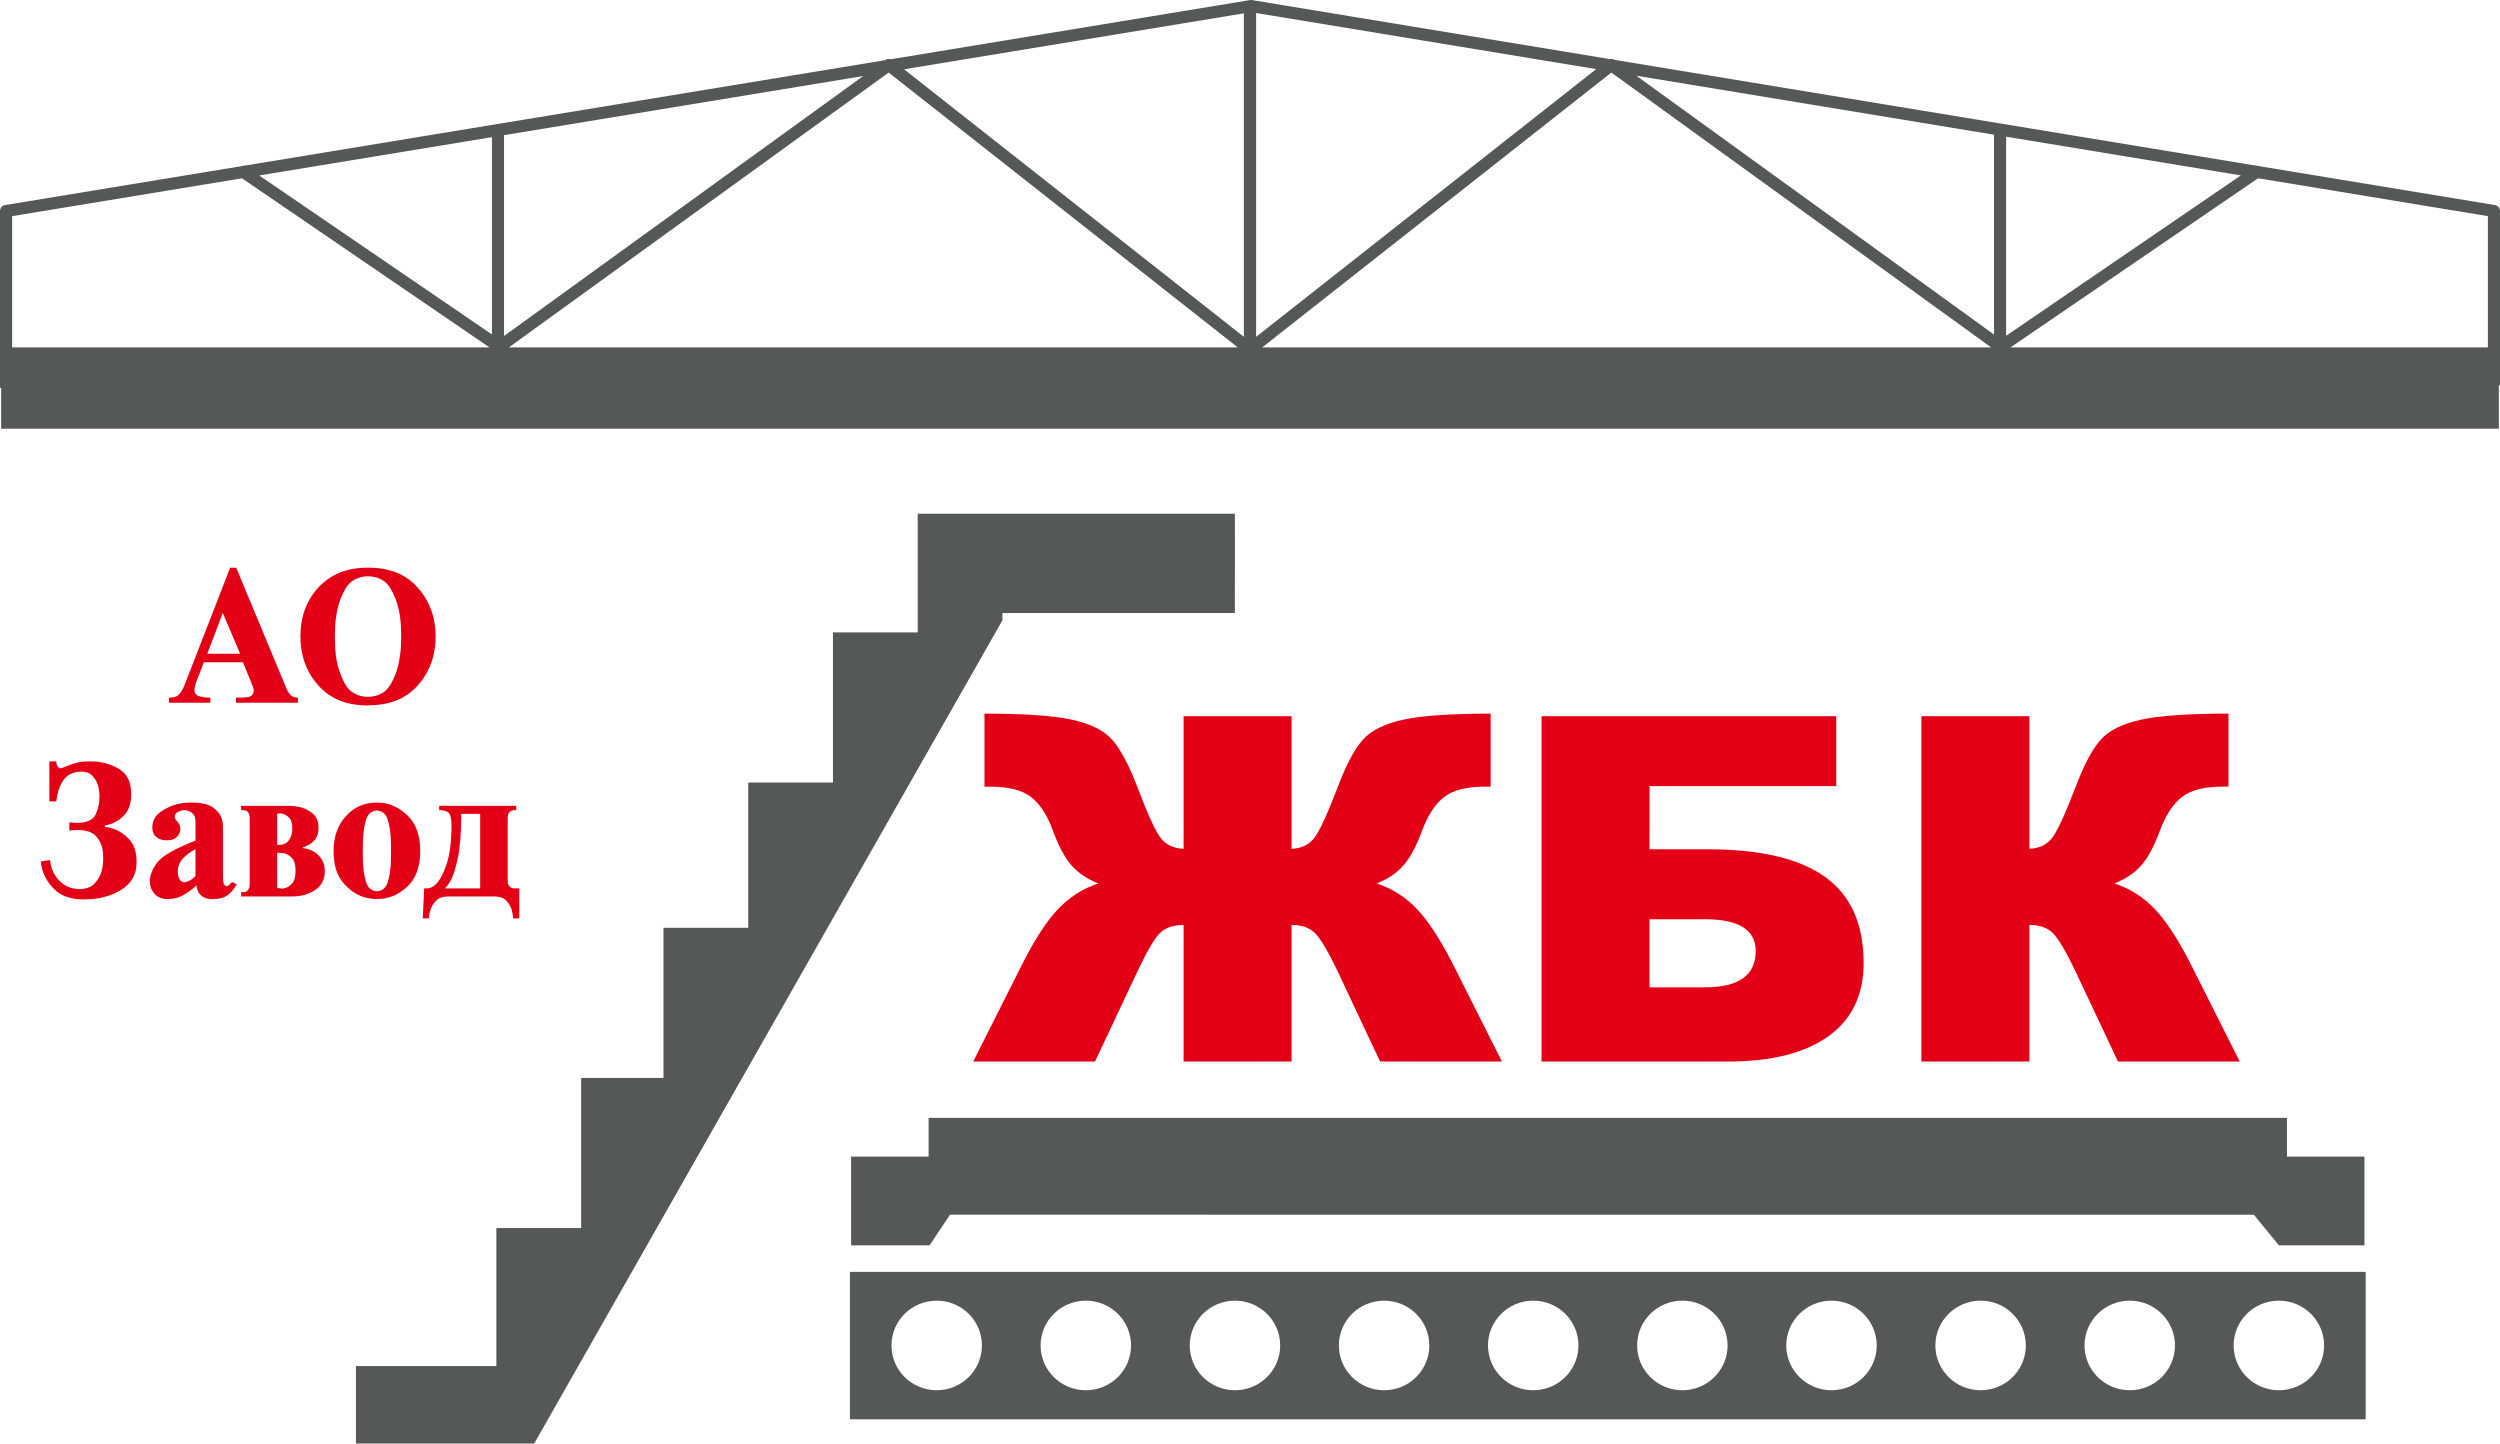
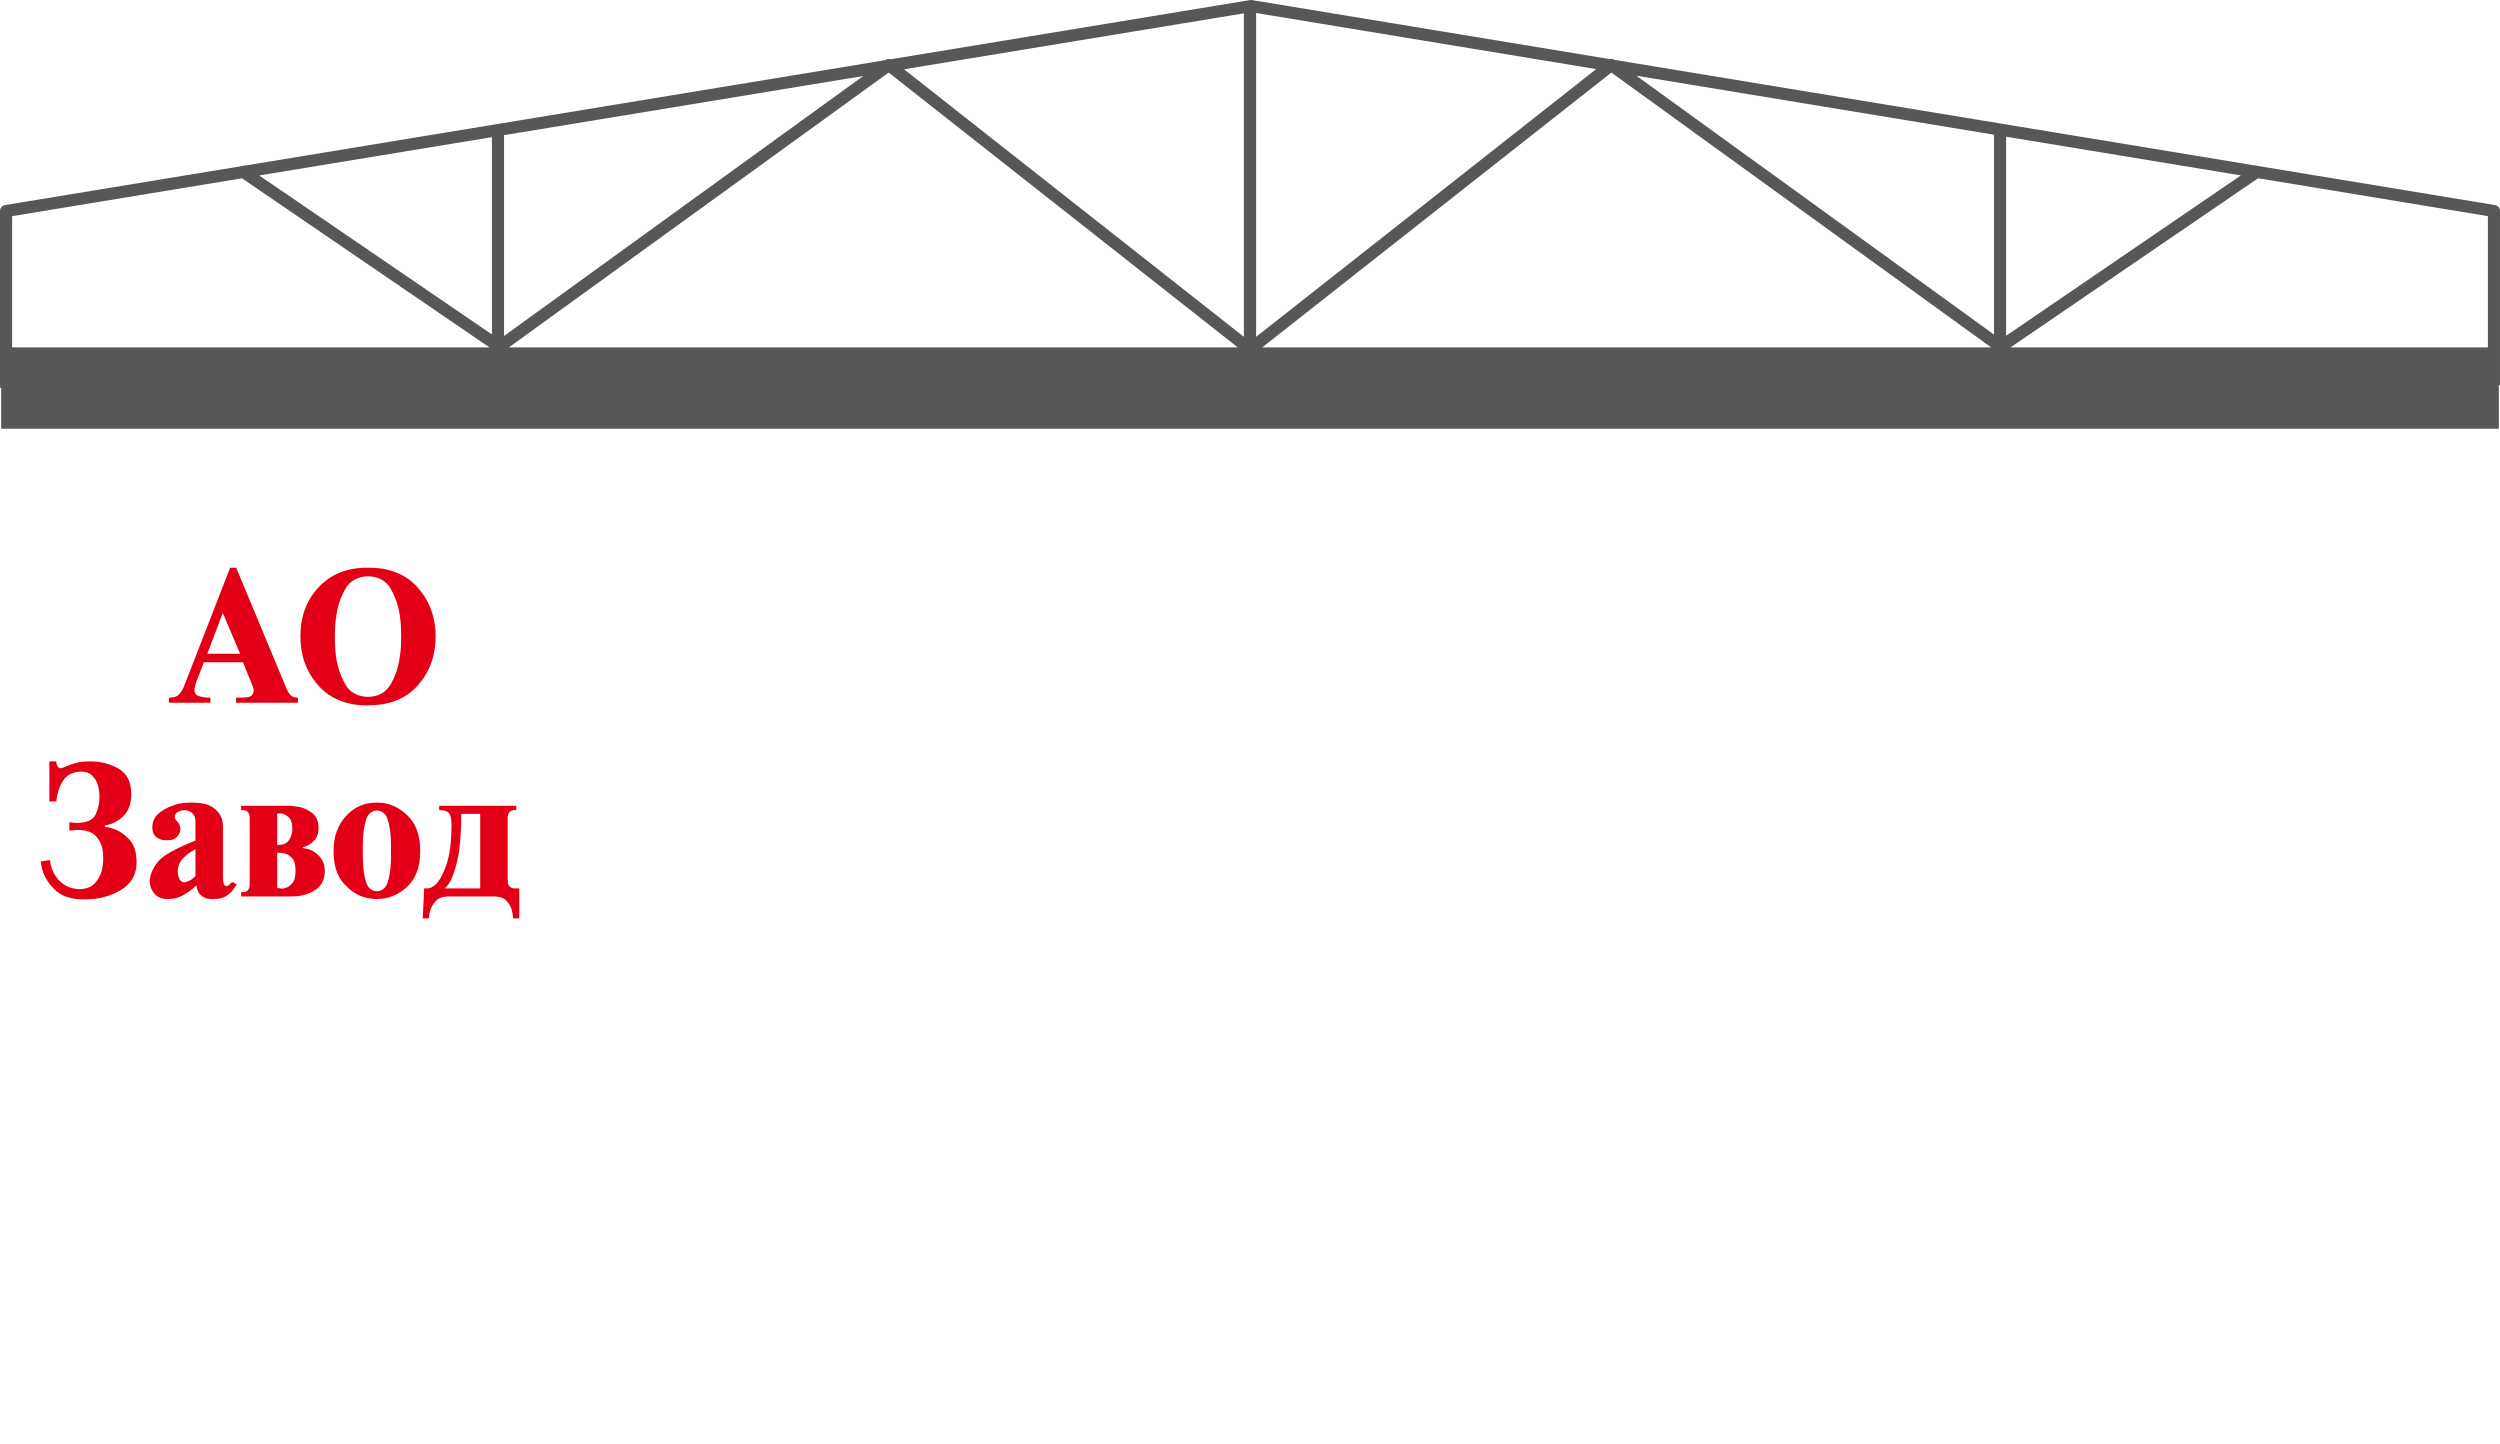
<svg xmlns="http://www.w3.org/2000/svg" xmlns:ns1="http://sodipodi.sourceforge.net/DTD/sodipodi-0.dtd" xmlns:ns2="http://www.inkscape.org/namespaces/inkscape" version="1.1" width="282.275" height="162.987" id="svg13" viewBox="0 0 282.275 162.987" ns1:docname="ebdd03b1c320709209c347be723416ed.cdr">
  <defs id="defs17" />
  <ns1:namedview id="namedview15" pagecolor="#ffffff" bordercolor="#666666" borderopacity="1.0" ns2:pageshadow="2" ns2:pageopacity="0.0" ns2:pagecheckerboard="0" />
  <g id="Layer1000" transform="translate(-61.097,-55.541)">
    <path d="M 61.097,99.33 V 79.368 c 0,-0.356 0.274,-0.649 0.622,-0.681 l 26.864,-4.423 0.06,-0.088 0.093,0.063 72.302,-11.904 0.013,-0.01 0.005,0.007 h 6e-4 l -0.005,-0.008 c 0.186,-0.135 0.417,-0.162 0.62,-0.094 l 40.566,-6.679 -3e-4,-0.002 c 0.094,-0.015 0.186,-0.011 0.273,0.01 l 40.346,6.653 c 0.175,-0.043 0.365,-0.016 0.527,0.087 l 72.358,11.933 0.084,-0.057 0.055,0.08 26.917,4.439 -0.109,0.673 0.111,-0.674 c 0.335,0.055 0.572,0.345 0.572,0.674 v 0.007 19.665 h -0.131 v 4.912 H 61.228 V 99.33 Z M 342.005,94.765 V 79.947 L 316.06,75.668 288.106,94.765 Z m -56.09,0 -42.88,-31.031 -39.418,31.031 z m -85.062,0 -39.418,-31.031 -42.88,31.031 z m -84.49,0 -27.945,-19.091 -25.953,4.273 V 94.765 Z M 314.112,75.347 287.609,70.976 V 93.452 Z m -27.869,-4.596 -40.387,-6.66 40.387,29.227 z M 241.323,63.343 202.926,57.011 v 36.56 z m -39.781,-6.295 -38.369,6.317 38.369,30.206 z m -42.976,7.076 -40.558,6.678 v 22.674 z m -41.925,6.903 -26.277,4.326 26.277,17.951 z" style="fill:#565757;fill-rule:evenodd" id="path2" />
    <path d="m 80.171,134.89 v -0.584 h 0.121 c 0.295,0 0.544,-0.051 0.745,-0.151 0.201,-0.101 0.39,-0.299 0.564,-0.594 0.08,-0.121 0.158,-0.265 0.232,-0.433 0.074,-0.168 0.151,-0.359 0.232,-0.574 l 5.016,-12.912 h 0.201 0.484 l 5.7,13.697 c 0.013,0.013 0.024,0.03 0.03,0.05 0.007,0.02 0.01,0.037 0.01,0.05 0.107,0.215 0.245,0.413 0.413,0.594 0.168,0.181 0.42,0.272 0.755,0.272 h 0.06 v 0.584 h -0.201 -6.788 v -0.584 h 0.624 c 0.631,0 1.018,-0.084 1.159,-0.252 0.141,-0.168 0.211,-0.353 0.211,-0.554 0,-0.107 -0.01,-0.192 -0.03,-0.252 -0.02,-0.06 -0.044,-0.124 -0.07,-0.191 0,0 0,0 0,0 0,0 0,0 0,0 -0.013,-0.027 -0.024,-0.047 -0.03,-0.06 -0.006,-0.013 -0.01,-0.027 -0.01,-0.04 l -1.067,-2.639 h -4.411 l -0.866,2.236 c -0.013,0.027 -0.024,0.054 -0.03,0.081 -0.007,0.027 -0.017,0.06 -0.03,0.101 -0.013,0.04 -0.027,0.087 -0.04,0.141 -0.013,0.054 -0.027,0.107 -0.041,0.161 -0.013,0.067 -0.027,0.134 -0.04,0.201 -0.013,0.067 -0.02,0.128 -0.02,0.181 0,0.362 0.154,0.598 0.463,0.705 0.309,0.107 0.644,0.168 1.007,0.181 0.04,0 0.08,0 0.121,0 0.04,0 0.08,0 0.121,0 h 0.081 v 0.584 h -0.201 z m 6.083,-10.132 -1.752,4.593 h 3.706 z m 8.762,2.659 c 0,-2.256 0.688,-4.116 2.065,-5.58 1.376,-1.464 3.199,-2.196 5.469,-2.196 h 0.202 c 2.363,0 4.21,0.758 5.539,2.276 1.329,1.517 1.994,3.35 1.994,5.499 0,2.149 -0.665,3.978 -1.994,5.489 -1.33,1.51 -3.176,2.266 -5.539,2.266 l -0.202,0.02 c -2.363,-0.013 -4.21,-0.775 -5.54,-2.286 -1.329,-1.511 -1.994,-3.341 -1.994,-5.489 z m 3.888,0 c 0,0.349 0.01,0.722 0.03,1.118 0.02,0.396 0.057,0.796 0.111,1.198 0.161,1.101 0.504,2.119 1.027,3.052 0.524,0.933 1.383,1.413 2.578,1.44 1.182,-0.027 2.038,-0.507 2.568,-1.44 0.53,-0.933 0.87,-1.95 1.017,-3.052 0.067,-0.403 0.111,-0.802 0.131,-1.198 0.02,-0.396 0.03,-0.769 0.03,-1.118 0,-0.349 -0.01,-0.722 -0.03,-1.118 -0.02,-0.396 -0.057,-0.796 -0.111,-1.198 -0.161,-1.101 -0.504,-2.119 -1.027,-3.052 -0.524,-0.933 -1.383,-1.413 -2.579,-1.44 -1.182,0.027 -2.038,0.507 -2.568,1.44 -0.531,0.933 -0.87,1.95 -1.017,3.052 -0.067,0.403 -0.111,0.802 -0.131,1.198 -0.02,0.396 -0.03,0.769 -0.03,1.118 z m -32.033,14.095 h 0.584 c 0,0.04 0.003,0.09 0.01,0.151 0.007,0.06 0.017,0.118 0.03,0.171 0.027,0.107 0.074,0.205 0.141,0.292 0.067,0.087 0.168,0.144 0.302,0.171 0.121,-0.027 0.268,-0.077 0.443,-0.151 0.175,-0.074 0.369,-0.151 0.584,-0.232 0.269,-0.107 0.581,-0.201 0.937,-0.282 0.356,-0.081 0.769,-0.121 1.239,-0.121 h 0.201 c 1.155,0 2.206,0.275 3.153,0.826 0.947,0.551 1.42,1.504 1.42,2.86 0,1.101 -0.302,1.937 -0.906,2.508 -0.604,0.571 -1.289,0.916 -2.054,1.037 v 0.161 c 0.148,0.013 0.295,0.037 0.443,0.071 0.148,0.034 0.302,0.077 0.463,0.131 0.658,0.215 1.266,0.614 1.823,1.198 0.557,0.584 0.836,1.454 0.836,2.609 0,1.356 -0.581,2.39 -1.743,3.102 -1.161,0.712 -2.508,1.068 -4.038,1.068 l -0.202,0.02 c -1.464,-0.013 -2.575,-0.406 -3.334,-1.178 -0.759,-0.772 -1.232,-1.628 -1.42,-2.568 -0.013,-0.094 -0.027,-0.184 -0.04,-0.272 -0.014,-0.087 -0.027,-0.178 -0.04,-0.272 l 0.846,-0.141 h 0.201 c 0.094,0.9 0.437,1.662 1.027,2.286 0.591,0.624 1.349,0.95 2.276,0.977 0.779,-0.013 1.36,-0.232 1.742,-0.655 0.383,-0.423 0.641,-0.883 0.775,-1.38 0.067,-0.255 0.114,-0.503 0.141,-0.745 0.027,-0.242 0.04,-0.457 0.04,-0.645 0,-0.174 -0.007,-0.366 -0.02,-0.574 -0.013,-0.208 -0.04,-0.413 -0.081,-0.614 -0.107,-0.51 -0.356,-0.977 -0.745,-1.4 -0.39,-0.423 -1.061,-0.648 -2.014,-0.675 -0.041,0 -0.081,0.003 -0.121,0.01 -0.041,0.007 -0.081,0.01 -0.121,0.01 -0.054,0 -0.107,0 -0.161,0 -0.054,0 -0.107,0.007 -0.161,0.02 -0.04,0 -0.077,0.003 -0.111,0.01 -0.034,0.007 -0.064,0.01 -0.091,0.01 h -0.201 v -0.906 h 0.201 c 0.135,0.013 0.262,0.027 0.383,0.04 0.121,0.013 0.235,0.02 0.342,0.02 1.074,-0.027 1.756,-0.346 2.045,-0.957 0.289,-0.611 0.433,-1.286 0.433,-2.024 0,-0.107 -0.01,-0.289 -0.03,-0.544 -0.02,-0.255 -0.077,-0.531 -0.171,-0.826 -0.121,-0.349 -0.322,-0.675 -0.604,-0.977 -0.282,-0.302 -0.698,-0.46 -1.249,-0.473 -0.913,0.027 -1.585,0.349 -2.014,0.967 -0.43,0.618 -0.699,1.417 -0.806,2.397 h -0.201 -0.584 v -4.512 z m 20.566,13.657 0.383,0.242 c -0.067,0.107 -0.131,0.208 -0.191,0.302 -0.06,0.094 -0.124,0.181 -0.191,0.262 -0.295,0.39 -0.611,0.665 -0.947,0.826 -0.336,0.161 -0.745,0.242 -1.229,0.242 l -0.201,0.02 c -0.094,-0.013 -0.205,-0.024 -0.332,-0.03 -0.128,-0.007 -0.252,-0.03 -0.373,-0.071 -0.242,-0.081 -0.467,-0.225 -0.675,-0.433 -0.208,-0.208 -0.339,-0.547 -0.393,-1.018 -0.457,0.43 -0.947,0.792 -1.471,1.088 -0.523,0.295 -1.061,0.443 -1.611,0.443 l -0.201,0.02 c -0.645,-0.013 -1.138,-0.221 -1.48,-0.624 -0.343,-0.403 -0.514,-0.873 -0.514,-1.41 0,-0.631 0.275,-1.323 0.826,-2.075 0.551,-0.752 1.994,-1.585 4.331,-2.498 v -2.135 c 0,-0.363 -0.074,-0.634 -0.222,-0.816 -0.148,-0.181 -0.309,-0.305 -0.483,-0.372 -0.094,-0.04 -0.188,-0.071 -0.282,-0.09 -0.094,-0.02 -0.175,-0.03 -0.242,-0.03 -0.295,0.013 -0.554,0.087 -0.775,0.222 -0.222,0.134 -0.332,0.295 -0.332,0.483 0,0.107 0.02,0.202 0.06,0.282 0.04,0.081 0.087,0.154 0.141,0.221 0.013,0.014 0.027,0.027 0.04,0.041 0.013,0.013 0.027,0.027 0.04,0.04 0.094,0.107 0.175,0.225 0.242,0.353 0.067,0.127 0.101,0.285 0.101,0.473 0,0.04 -0.003,0.084 -0.01,0.131 -0.007,0.047 -0.01,0.091 -0.01,0.131 -0.054,0.255 -0.195,0.49 -0.423,0.705 -0.228,0.215 -0.557,0.322 -0.987,0.322 h -0.201 c -0.416,0 -0.775,-0.121 -1.078,-0.363 -0.302,-0.242 -0.453,-0.591 -0.453,-1.048 0,-0.739 0.299,-1.326 0.896,-1.762 0.598,-0.436 1.252,-0.742 1.964,-0.916 0.228,-0.054 0.46,-0.094 0.695,-0.121 0.235,-0.027 0.46,-0.04 0.675,-0.04 h 0.202 c 1.101,0 1.897,0.175 2.387,0.524 0.49,0.349 0.816,0.732 0.977,1.148 0.081,0.202 0.131,0.4 0.151,0.594 0.02,0.195 0.03,0.366 0.03,0.514 v 5.519 c 0,0.027 0,0.054 0,0.081 0,0.027 0,0.054 0,0.081 0,0.228 0.024,0.44 0.071,0.634 0.047,0.195 0.165,0.312 0.352,0.353 0.107,-0.027 0.205,-0.084 0.292,-0.171 0.087,-0.087 0.171,-0.178 0.252,-0.272 z m -4.27,-0.705 v -3.042 c -0.591,0.309 -1.071,0.668 -1.44,1.078 -0.369,0.409 -0.554,0.883 -0.554,1.42 0,0.053 0.004,0.111 0.01,0.171 0.007,0.06 0.01,0.124 0.01,0.191 0.027,0.202 0.094,0.393 0.202,0.574 0.107,0.181 0.282,0.285 0.524,0.312 0.121,-0.013 0.285,-0.064 0.493,-0.151 0.208,-0.087 0.46,-0.272 0.756,-0.554 z m 5.156,2.296 v -0.484 h 0.121 c 0.282,0 0.48,-0.057 0.594,-0.171 0.114,-0.114 0.185,-0.238 0.212,-0.373 0.013,-0.067 0.024,-0.131 0.03,-0.191 0.007,-0.06 0.01,-0.118 0.01,-0.171 v -7.453 c 0,-0.054 -0.004,-0.111 -0.01,-0.171 -0.007,-0.06 -0.017,-0.124 -0.03,-0.191 -0.027,-0.135 -0.097,-0.259 -0.212,-0.373 -0.114,-0.114 -0.312,-0.171 -0.594,-0.171 h -0.121 v -0.483 h 0.202 5.157 c 0.175,0 0.366,0.01 0.574,0.03 0.208,0.02 0.42,0.05 0.634,0.091 0.537,0.121 1.034,0.362 1.49,0.725 0.457,0.363 0.685,0.913 0.685,1.652 0,0.618 -0.175,1.105 -0.524,1.46 -0.349,0.356 -0.759,0.594 -1.229,0.715 v 0.101 c 0.712,0.081 1.299,0.356 1.763,0.826 0.463,0.47 0.695,1.061 0.695,1.773 0,0.94 -0.362,1.652 -1.088,2.135 -0.725,0.483 -1.605,0.725 -2.639,0.725 h -0.201 z m 4.069,-4.935 v 3.968 c 0.067,0.013 0.148,0.027 0.242,0.04 0.094,0.013 0.188,0.027 0.282,0.041 0.054,0 0.104,-0.004 0.151,-0.01 0.047,-0.007 0.098,-0.017 0.151,-0.03 0.309,-0.067 0.594,-0.245 0.856,-0.534 0.262,-0.289 0.393,-0.775 0.393,-1.46 0,-0.658 -0.128,-1.125 -0.383,-1.4 -0.255,-0.275 -0.531,-0.453 -0.826,-0.534 -0.134,-0.027 -0.265,-0.047 -0.393,-0.06 -0.128,-0.013 -0.245,-0.02 -0.353,-0.02 z m 0,-0.886 h 0.202 c 0.51,0 0.889,-0.181 1.138,-0.544 0.248,-0.362 0.372,-0.799 0.372,-1.309 0,-0.591 -0.134,-1.011 -0.403,-1.259 -0.269,-0.248 -0.557,-0.393 -0.866,-0.433 -0.027,-0.013 -0.054,-0.02 -0.081,-0.02 -0.027,0 -0.054,0 -0.081,0 -0.027,0 -0.05,0 -0.07,0 -0.02,0 -0.044,0.007 -0.07,0.02 -0.027,0 -0.051,0.003 -0.07,0.01 -0.02,0.007 -0.044,0.01 -0.071,0.01 z m 11.16,6.123 c -0.188,-0.013 -0.376,-0.033 -0.564,-0.06 -0.188,-0.027 -0.376,-0.06 -0.564,-0.101 -0.927,-0.228 -1.769,-0.769 -2.528,-1.621 -0.759,-0.853 -1.138,-2.071 -1.138,-3.656 0,-1.598 0.463,-2.907 1.39,-3.928 0.927,-1.02 2.061,-1.531 3.404,-1.531 h 0.201 c 1.195,0 2.293,0.463 3.294,1.39 1,0.926 1.501,2.283 1.501,4.069 0,1.786 -0.497,3.136 -1.491,4.049 -0.994,0.913 -2.095,1.37 -3.304,1.37 z m 0.101,-0.886 c 0.618,-0.04 1.027,-0.393 1.229,-1.058 0.202,-0.665 0.316,-1.393 0.343,-2.185 0.013,-0.228 0.02,-0.453 0.02,-0.675 0,-0.221 0,-0.433 0,-0.634 0,-0.201 0,-0.413 0,-0.634 0,-0.222 -0.007,-0.44 -0.02,-0.655 -0.027,-0.806 -0.141,-1.544 -0.343,-2.216 -0.202,-0.671 -0.611,-1.027 -1.229,-1.068 -0.618,0.041 -1.027,0.396 -1.229,1.068 -0.202,0.671 -0.316,1.41 -0.343,2.216 -0.013,0.215 -0.02,0.433 -0.02,0.655 0,0.221 0,0.433 0,0.634 0,0.202 0,0.413 0,0.634 0,0.222 0.007,0.447 0.02,0.675 0.027,0.792 0.141,1.521 0.343,2.185 0.201,0.665 0.611,1.017 1.229,1.058 z m 5.177,3.062 0.161,-3.384 h 0.343 c 0.148,0 0.302,-0.037 0.463,-0.111 0.161,-0.074 0.329,-0.191 0.504,-0.353 0.443,-0.43 0.849,-1.185 1.219,-2.266 0.369,-1.081 0.554,-2.582 0.554,-4.502 0,-0.51 -0.074,-0.903 -0.222,-1.178 -0.148,-0.275 -0.537,-0.42 -1.168,-0.433 v -0.483 h 0.202 8.5 v 0.483 h -0.121 c -0.269,0 -0.463,0.057 -0.584,0.171 -0.121,0.114 -0.195,0.238 -0.222,0.373 -0.013,0.067 -0.024,0.131 -0.03,0.191 -0.007,0.06 -0.01,0.117 -0.01,0.171 v 7.03 c 0,0.295 0.054,0.503 0.161,0.624 0.107,0.121 0.222,0.201 0.343,0.242 0.067,0.013 0.131,0.024 0.191,0.03 0.06,0.007 0.111,0.01 0.151,0.01 h 0.463 v 3.384 h -0.202 -0.504 c 0,-0.148 -0.013,-0.302 -0.04,-0.463 -0.027,-0.161 -0.06,-0.322 -0.101,-0.484 -0.107,-0.389 -0.312,-0.742 -0.615,-1.057 -0.302,-0.316 -0.769,-0.473 -1.4,-0.473 h -5.137 c -0.604,0 -1.064,0.158 -1.38,0.473 -0.316,0.316 -0.534,0.668 -0.655,1.057 -0.054,0.161 -0.094,0.322 -0.121,0.484 -0.027,0.161 -0.04,0.309 -0.04,0.443 l -0.201,0.02 z m 6.486,-3.384 v -8.42 H 113.18 c -0.013,2.216 -0.148,3.901 -0.403,5.056 -0.255,1.155 -0.531,2.001 -0.826,2.538 -0.107,0.188 -0.215,0.349 -0.322,0.483 -0.107,0.134 -0.208,0.248 -0.302,0.343 z" style="fill:#e30016;fill-rule:evenodd" id="path4" />
-     <path d="m 200.53,113.546 h -35.814 v 13.396 h -9.569 v 16.951 h -9.569 v 16.404 h -9.569 v 16.951 h -9.296 v 16.95 h -9.569 v 15.584 h -15.857 v 8.748 h 20.128 l 52.867,-92.951 v -0.823 h 26.246 z" style="fill:#565757;fill-rule:evenodd" id="path6" />
-     <path d="m 230.68,175.402 h -13.757 l -4.739,-10.078 c -1.132,-2.379 -2.015,-3.868 -2.641,-4.458 -0.635,-0.599 -1.5,-0.89 -2.614,-0.89 v 15.425 h -12.193 v -15.425 c -1.132,0 -2.006,0.291 -2.641,0.89 -0.626,0.59 -1.5,2.079 -2.614,4.458 l -4.748,10.078 h -13.748 l 5.365,-10.668 c 1.473,-2.959 2.871,-5.139 4.196,-6.528 1.316,-1.389 2.843,-2.36 4.564,-2.914 -1.27,-0.508 -2.291,-1.199 -3.046,-2.061 -0.754,-0.862 -1.444,-2.161 -2.089,-3.913 -0.635,-1.743 -1.454,-3.005 -2.466,-3.786 -1.003,-0.781 -2.549,-1.171 -4.638,-1.171 h -0.616 v -8.244 c 4.491,0 7.794,0.227 9.892,0.69 2.107,0.463 3.616,1.216 4.546,2.279 0.92,1.053 1.849,2.796 2.788,5.221 1.242,3.287 2.153,5.266 2.752,5.956 0.589,0.699 1.426,1.071 2.503,1.117 v -14.972 h 12.193 v 14.972 c 1.058,-0.045 1.886,-0.418 2.475,-1.117 0.598,-0.69 1.518,-2.669 2.779,-5.956 0.911,-2.424 1.841,-4.167 2.779,-5.221 0.929,-1.062 2.448,-1.816 4.555,-2.279 2.098,-0.463 5.402,-0.69 9.892,-0.69 v 8.244 h -0.616 c -2.089,0 -3.635,0.39 -4.638,1.171 -1.012,0.781 -1.84,2.043 -2.485,3.786 -0.644,1.752 -1.343,3.051 -2.089,3.913 -0.745,0.862 -1.757,1.553 -3.037,2.061 1.748,0.572 3.276,1.552 4.592,2.942 1.307,1.389 2.696,3.559 4.178,6.5 z m 16.665,-23.969 h 6.525 c 5.981,0 10.417,1.044 13.316,3.132 2.889,2.079 4.334,5.321 4.334,9.715 0,3.604 -1.325,6.355 -3.975,8.262 -2.65,1.907 -6.451,2.86 -11.411,2.86 h -20.981 v -38.995 h 33.275 v 7.899 h -21.082 z m 0,15.589 h 6.248 c 3.828,0 5.742,-1.362 5.742,-4.095 0,-2.397 -1.914,-3.595 -5.742,-3.595 h -6.248 z m 66.643,8.38 h -13.748 l -4.748,-10.078 c -1.132,-2.379 -2.015,-3.868 -2.641,-4.458 -0.635,-0.599 -1.5,-0.89 -2.614,-0.89 v 15.425 h -12.193 v -38.995 h 12.193 v 14.972 c 1.058,-0.045 1.886,-0.418 2.475,-1.117 0.598,-0.69 1.518,-2.669 2.779,-5.956 0.92,-2.424 1.841,-4.167 2.779,-5.221 0.929,-1.062 2.448,-1.816 4.555,-2.279 2.098,-0.463 5.401,-0.69 9.892,-0.69 v 8.244 h -0.616 c -2.089,0 -3.635,0.39 -4.638,1.171 -1.012,0.781 -1.831,2.043 -2.485,3.786 -0.644,1.752 -1.343,3.051 -2.089,3.913 -0.745,0.862 -1.767,1.553 -3.055,2.061 1.758,0.572 3.294,1.552 4.61,2.942 1.307,1.389 2.706,3.559 4.178,6.5 z" style="fill:#e30016;fill-rule:evenodd" id="path8" />
-     <path d="m 157.196,196.155 v -9.34 -0.684 h 0.683 8.066 v -3.691 -0.683 h 0.684 152.006 0.683 v 0.683 3.691 h 8.066 0.683 v 0.684 9.34 h -9.657 l -2.833,-3.462 H 168.362 l -2.308,3.462 z m 171.008,2.995 v 16.645 H 157.06 v -16.645 z m -161.344,3.249 c 2.82,0 5.106,2.264 5.106,5.057 0,2.793 -2.286,5.058 -5.106,5.058 -2.82,0 -5.106,-2.264 -5.106,-5.058 0,-2.793 2.286,-5.057 5.106,-5.057 z m 151.544,0 c 2.82,0 5.106,2.264 5.106,5.057 0,2.793 -2.286,5.058 -5.106,5.058 -2.82,0 -5.107,-2.264 -5.107,-5.058 0,-2.793 2.286,-5.057 5.107,-5.057 z m -16.838,0 c 2.82,0 5.107,2.264 5.107,5.057 0,2.793 -2.286,5.058 -5.107,5.058 -2.82,0 -5.106,-2.264 -5.106,-5.058 0,-2.793 2.286,-5.057 5.106,-5.057 z m -16.838,0 c 2.82,0 5.106,2.264 5.106,5.057 0,2.793 -2.286,5.058 -5.106,5.058 -2.82,0 -5.107,-2.264 -5.107,-5.058 0,-2.793 2.286,-5.057 5.107,-5.057 z m -16.838,0 c 2.82,0 5.107,2.264 5.107,5.057 0,2.793 -2.286,5.058 -5.107,5.058 -2.82,0 -5.107,-2.264 -5.107,-5.058 0,-2.793 2.286,-5.057 5.107,-5.057 z m -16.838,0 c 2.82,0 5.107,2.264 5.107,5.057 0,2.793 -2.286,5.058 -5.107,5.058 -2.82,0 -5.106,-2.264 -5.106,-5.058 0,-2.793 2.286,-5.057 5.106,-5.057 z m -16.838,0 c 2.82,0 5.106,2.264 5.106,5.057 0,2.793 -2.286,5.058 -5.106,5.058 -2.821,0 -5.107,-2.264 -5.107,-5.058 0,-2.793 2.286,-5.057 5.107,-5.057 z m -16.838,0 c 2.82,0 5.107,2.264 5.107,5.057 0,2.793 -2.286,5.058 -5.107,5.058 -2.82,0 -5.107,-2.264 -5.107,-5.058 0,-2.793 2.286,-5.057 5.107,-5.057 z m -16.838,0 c 2.82,0 5.106,2.264 5.106,5.057 0,2.793 -2.286,5.058 -5.106,5.058 -2.82,0 -5.106,-2.264 -5.106,-5.058 0,-2.793 2.286,-5.057 5.106,-5.057 z m -16.838,0 c 2.82,0 5.106,2.264 5.106,5.057 0,2.793 -2.286,5.058 -5.106,5.058 -2.821,0 -5.107,-2.264 -5.107,-5.058 0,-2.793 2.286,-5.057 5.107,-5.057 z" style="fill:#565757;fill-rule:evenodd" id="path10" />
  </g>
</svg>